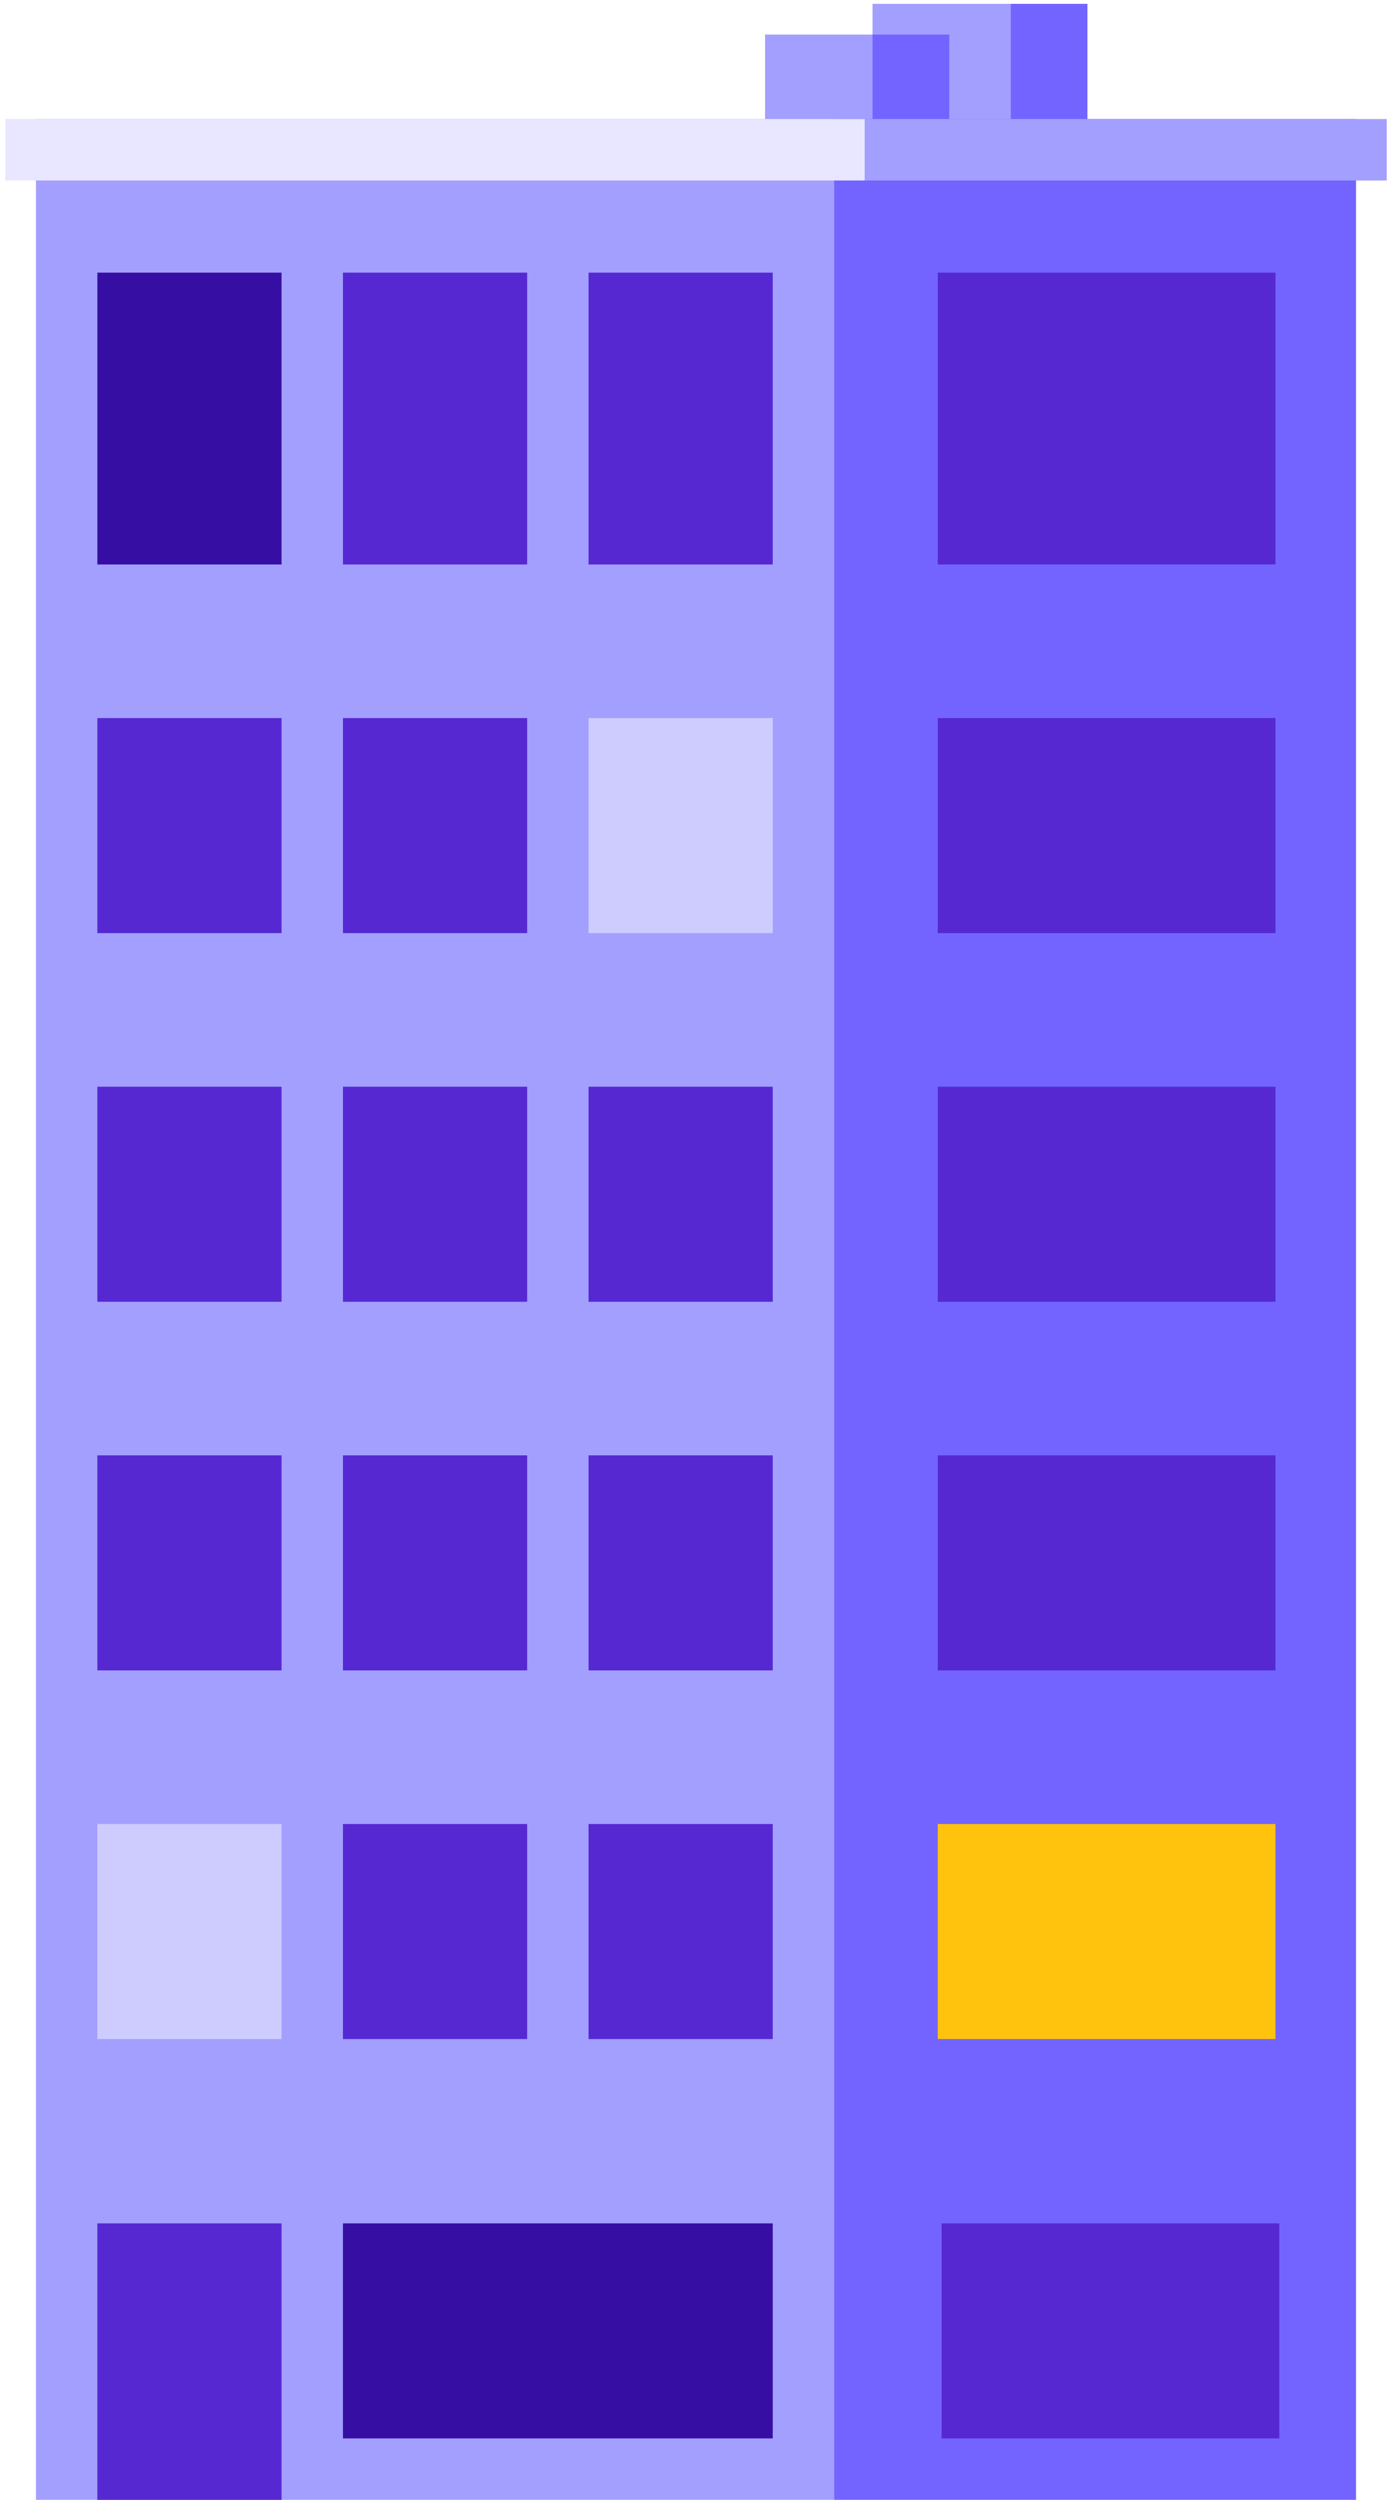
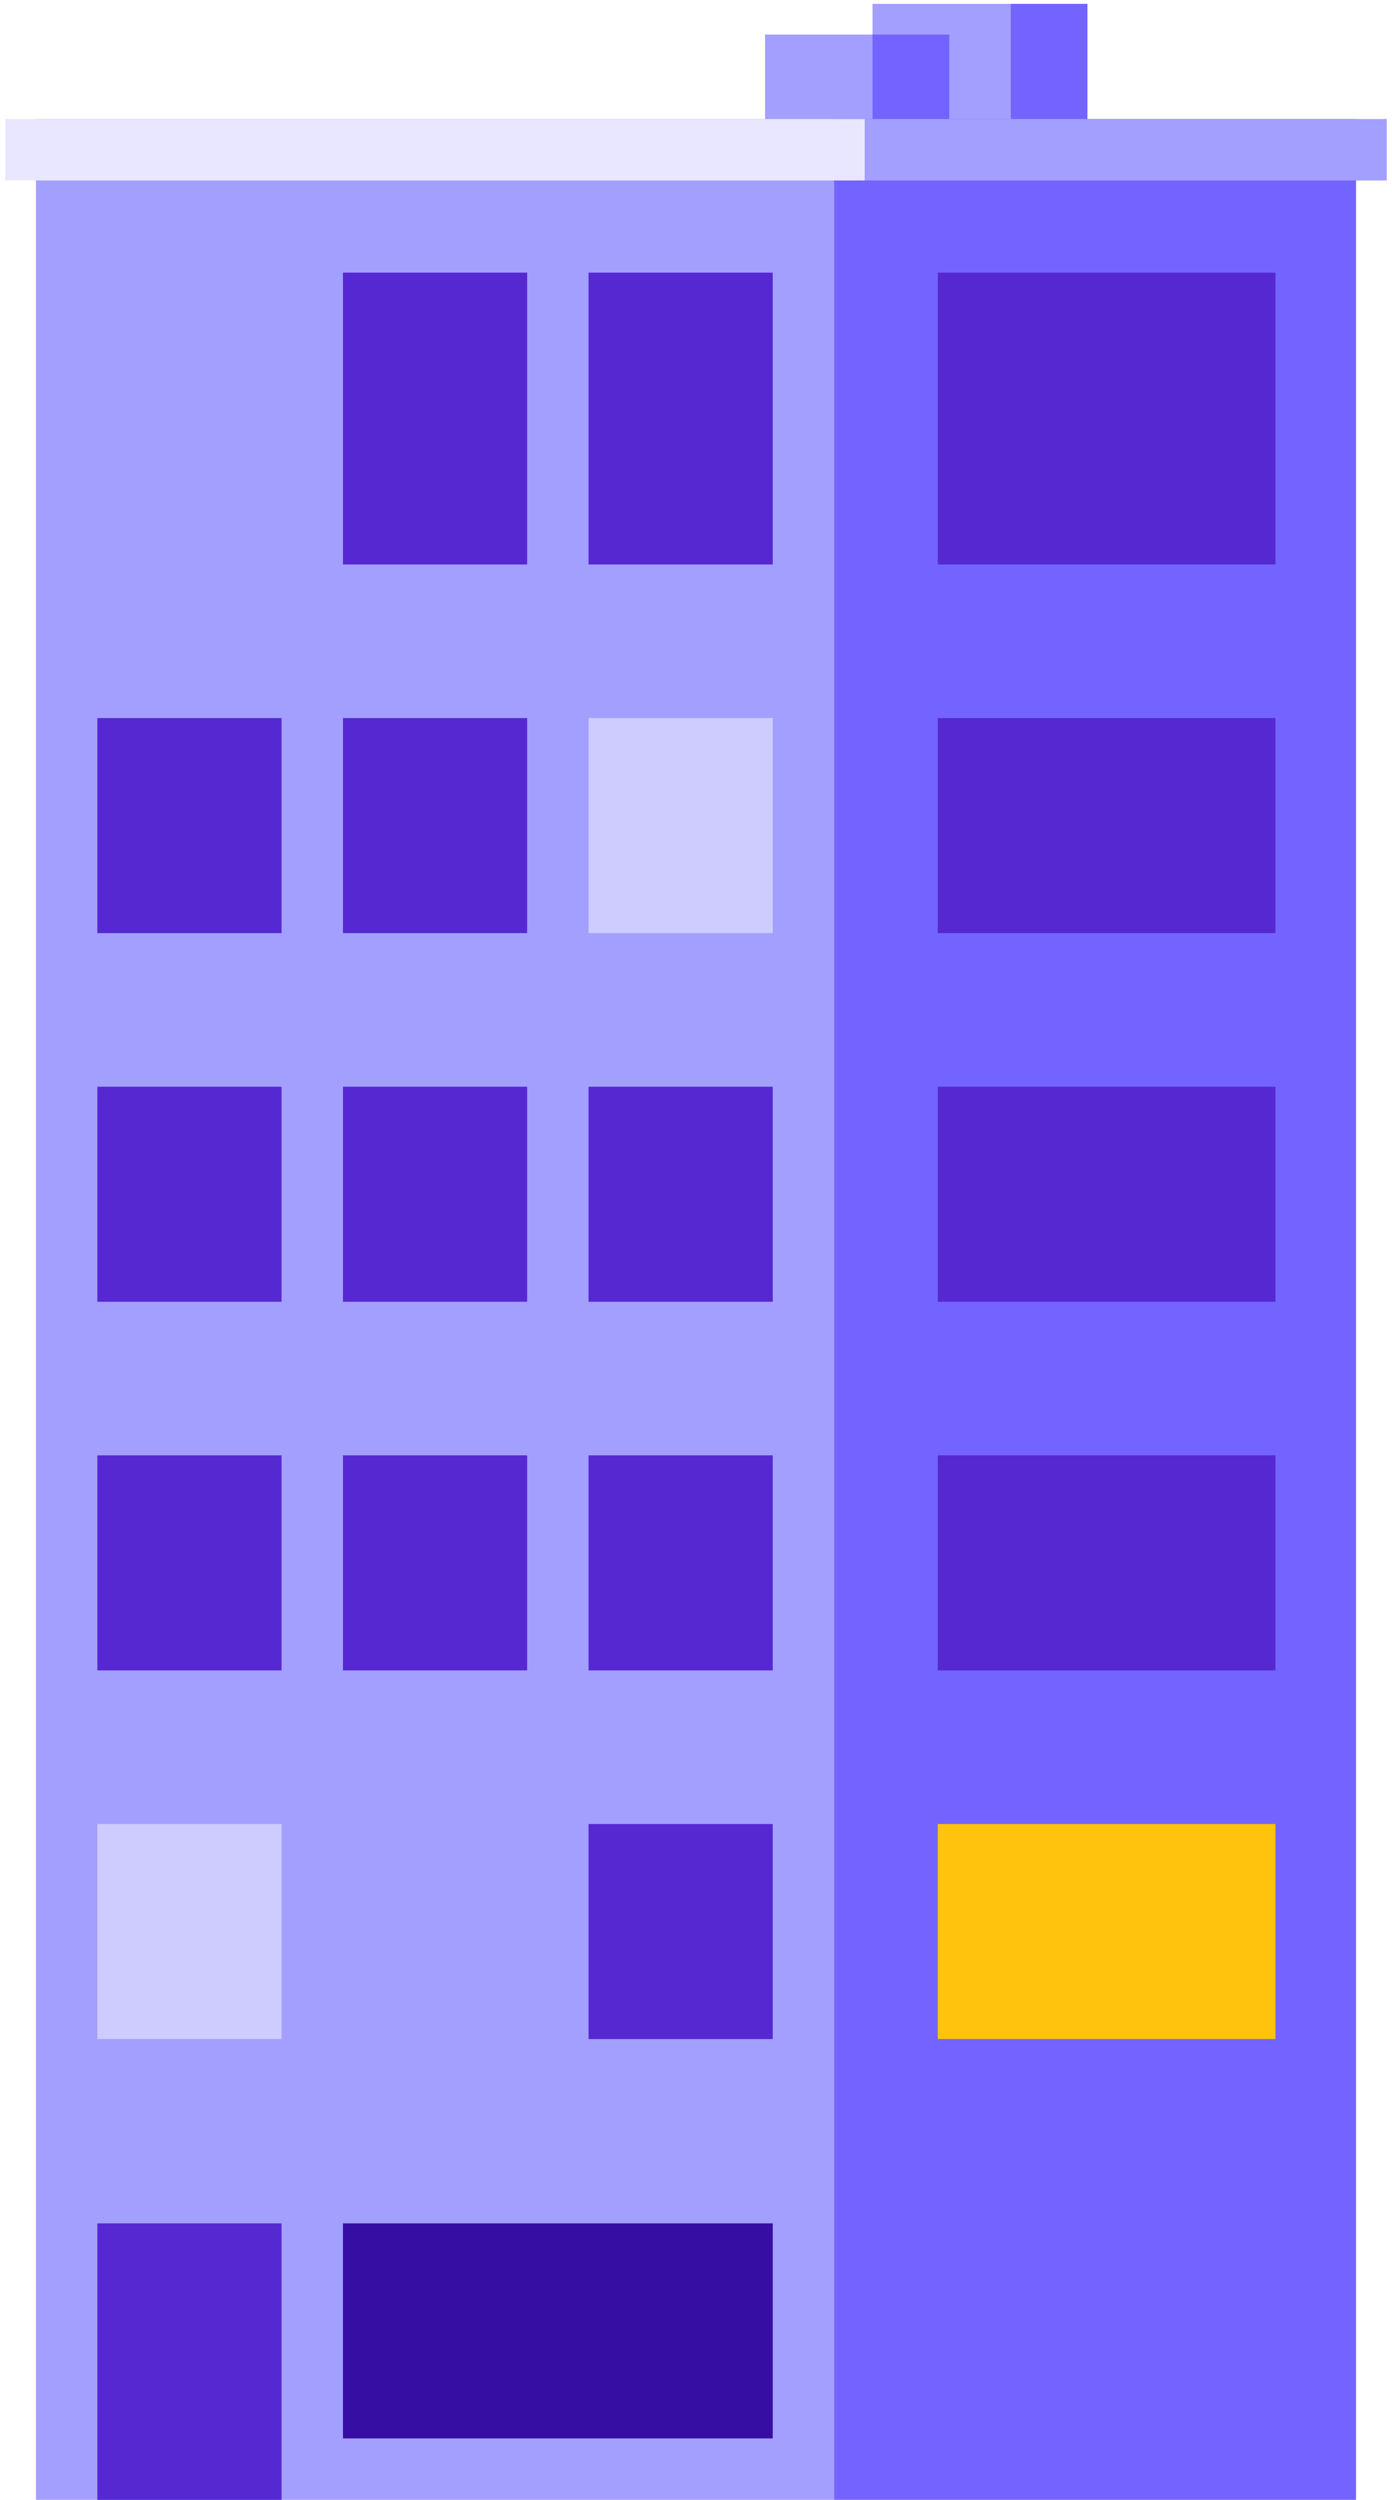
<svg xmlns="http://www.w3.org/2000/svg" viewBox="22.632 -31 362.736 651" overflow="visible" width="362.736px" height="651px">
  <g id="Building/Large/1" stroke="none" stroke-width="1" fill="none" fill-rule="evenodd">
    <rect id="Rectangle" fill="#A39FFF" x="250" y="-30" width="36" height="47" />
    <rect id="Rectangle" fill="#A39FFF" x="222" y="-22" width="28" height="39" />
    <rect id="Rectangle" fill="#7364FF" x="286" y="-30" width="20" height="47" />
    <rect id="Rectangle" fill="#7364FF" x="250" y="-22" width="20" height="39" />
    <g id="Group" transform="translate(24, 0)">
      <rect id="Rectangle" fill="#A39FFF" x="8" y="0" width="208" height="620" />
      <rect id="Rectangle" fill="#7364FF" x="216" y="0" width="136" height="620" />
      <rect id="Rectangle" fill="#5628D2" x="24" y="548" width="48" height="72" />
      <rect id="Rectangle" fill="#5628D2" x="24" y="156" width="48" height="56" />
      <rect id="Rectangle" fill="#5628D2" x="24" y="348" width="48" height="56" />
-       <rect id="Rectangle" fill="#370EA3" x="24" y="40" width="48" height="76" />
      <rect id="Rectangle" fill="#5628D2" x="24" y="252" width="48" height="56" />
      <rect id="Rectangle" fill="#5628D2" x="88" y="156" width="48" height="56" />
      <rect id="Rectangle" fill="#5628D2" x="88" y="348" width="48" height="56" />
      <rect id="Rectangle" fill="#5628D2" x="88" y="40" width="48" height="76" />
      <rect id="Rectangle" fill="#5628D2" x="88" y="252" width="48" height="56" />
      <rect id="Rectangle" fill="#CECCFF" x="152" y="156" width="48" height="56" />
      <rect id="Rectangle" fill="#5628D2" x="152" y="348" width="48" height="56" />
      <rect id="Rectangle" fill="#5628D2" x="152" y="40" width="48" height="76" />
      <rect id="Rectangle" fill="#5628D2" x="152" y="252" width="48" height="56" />
      <rect id="Rectangle" fill="#5628D2" x="243" y="156" width="88" height="56" />
      <rect id="Rectangle" fill="#5628D2" x="243" y="348" width="88" height="56" />
      <rect id="Rectangle" fill="#5628D2" x="243" y="40" width="88" height="76" />
      <rect id="Rectangle" fill="#5628D2" x="243" y="252" width="88" height="56" />
      <rect id="Rectangle" fill="#CECCFF" x="24" y="444" width="48" height="56" />
-       <rect id="Rectangle" fill="#5628D2" x="88" y="444" width="48" height="56" />
      <rect id="Rectangle" fill="#5628D2" x="152" y="444" width="48" height="56" />
      <rect id="Rectangle" fill="#FFC30D" x="243" y="444" width="88" height="56" />
      <rect id="Rectangle" fill="#370EA3" x="88" y="548" width="112" height="56" />
-       <rect id="Rectangle" fill="#5628D2" x="244" y="548" width="88" height="56" />
      <rect id="Rectangle" fill="#E8E7FF" x="0" y="0" width="224" height="16" />
      <rect id="Rectangle" fill="#A39FFF" x="224" y="0" width="136" height="16" />
    </g>
  </g>
</svg>